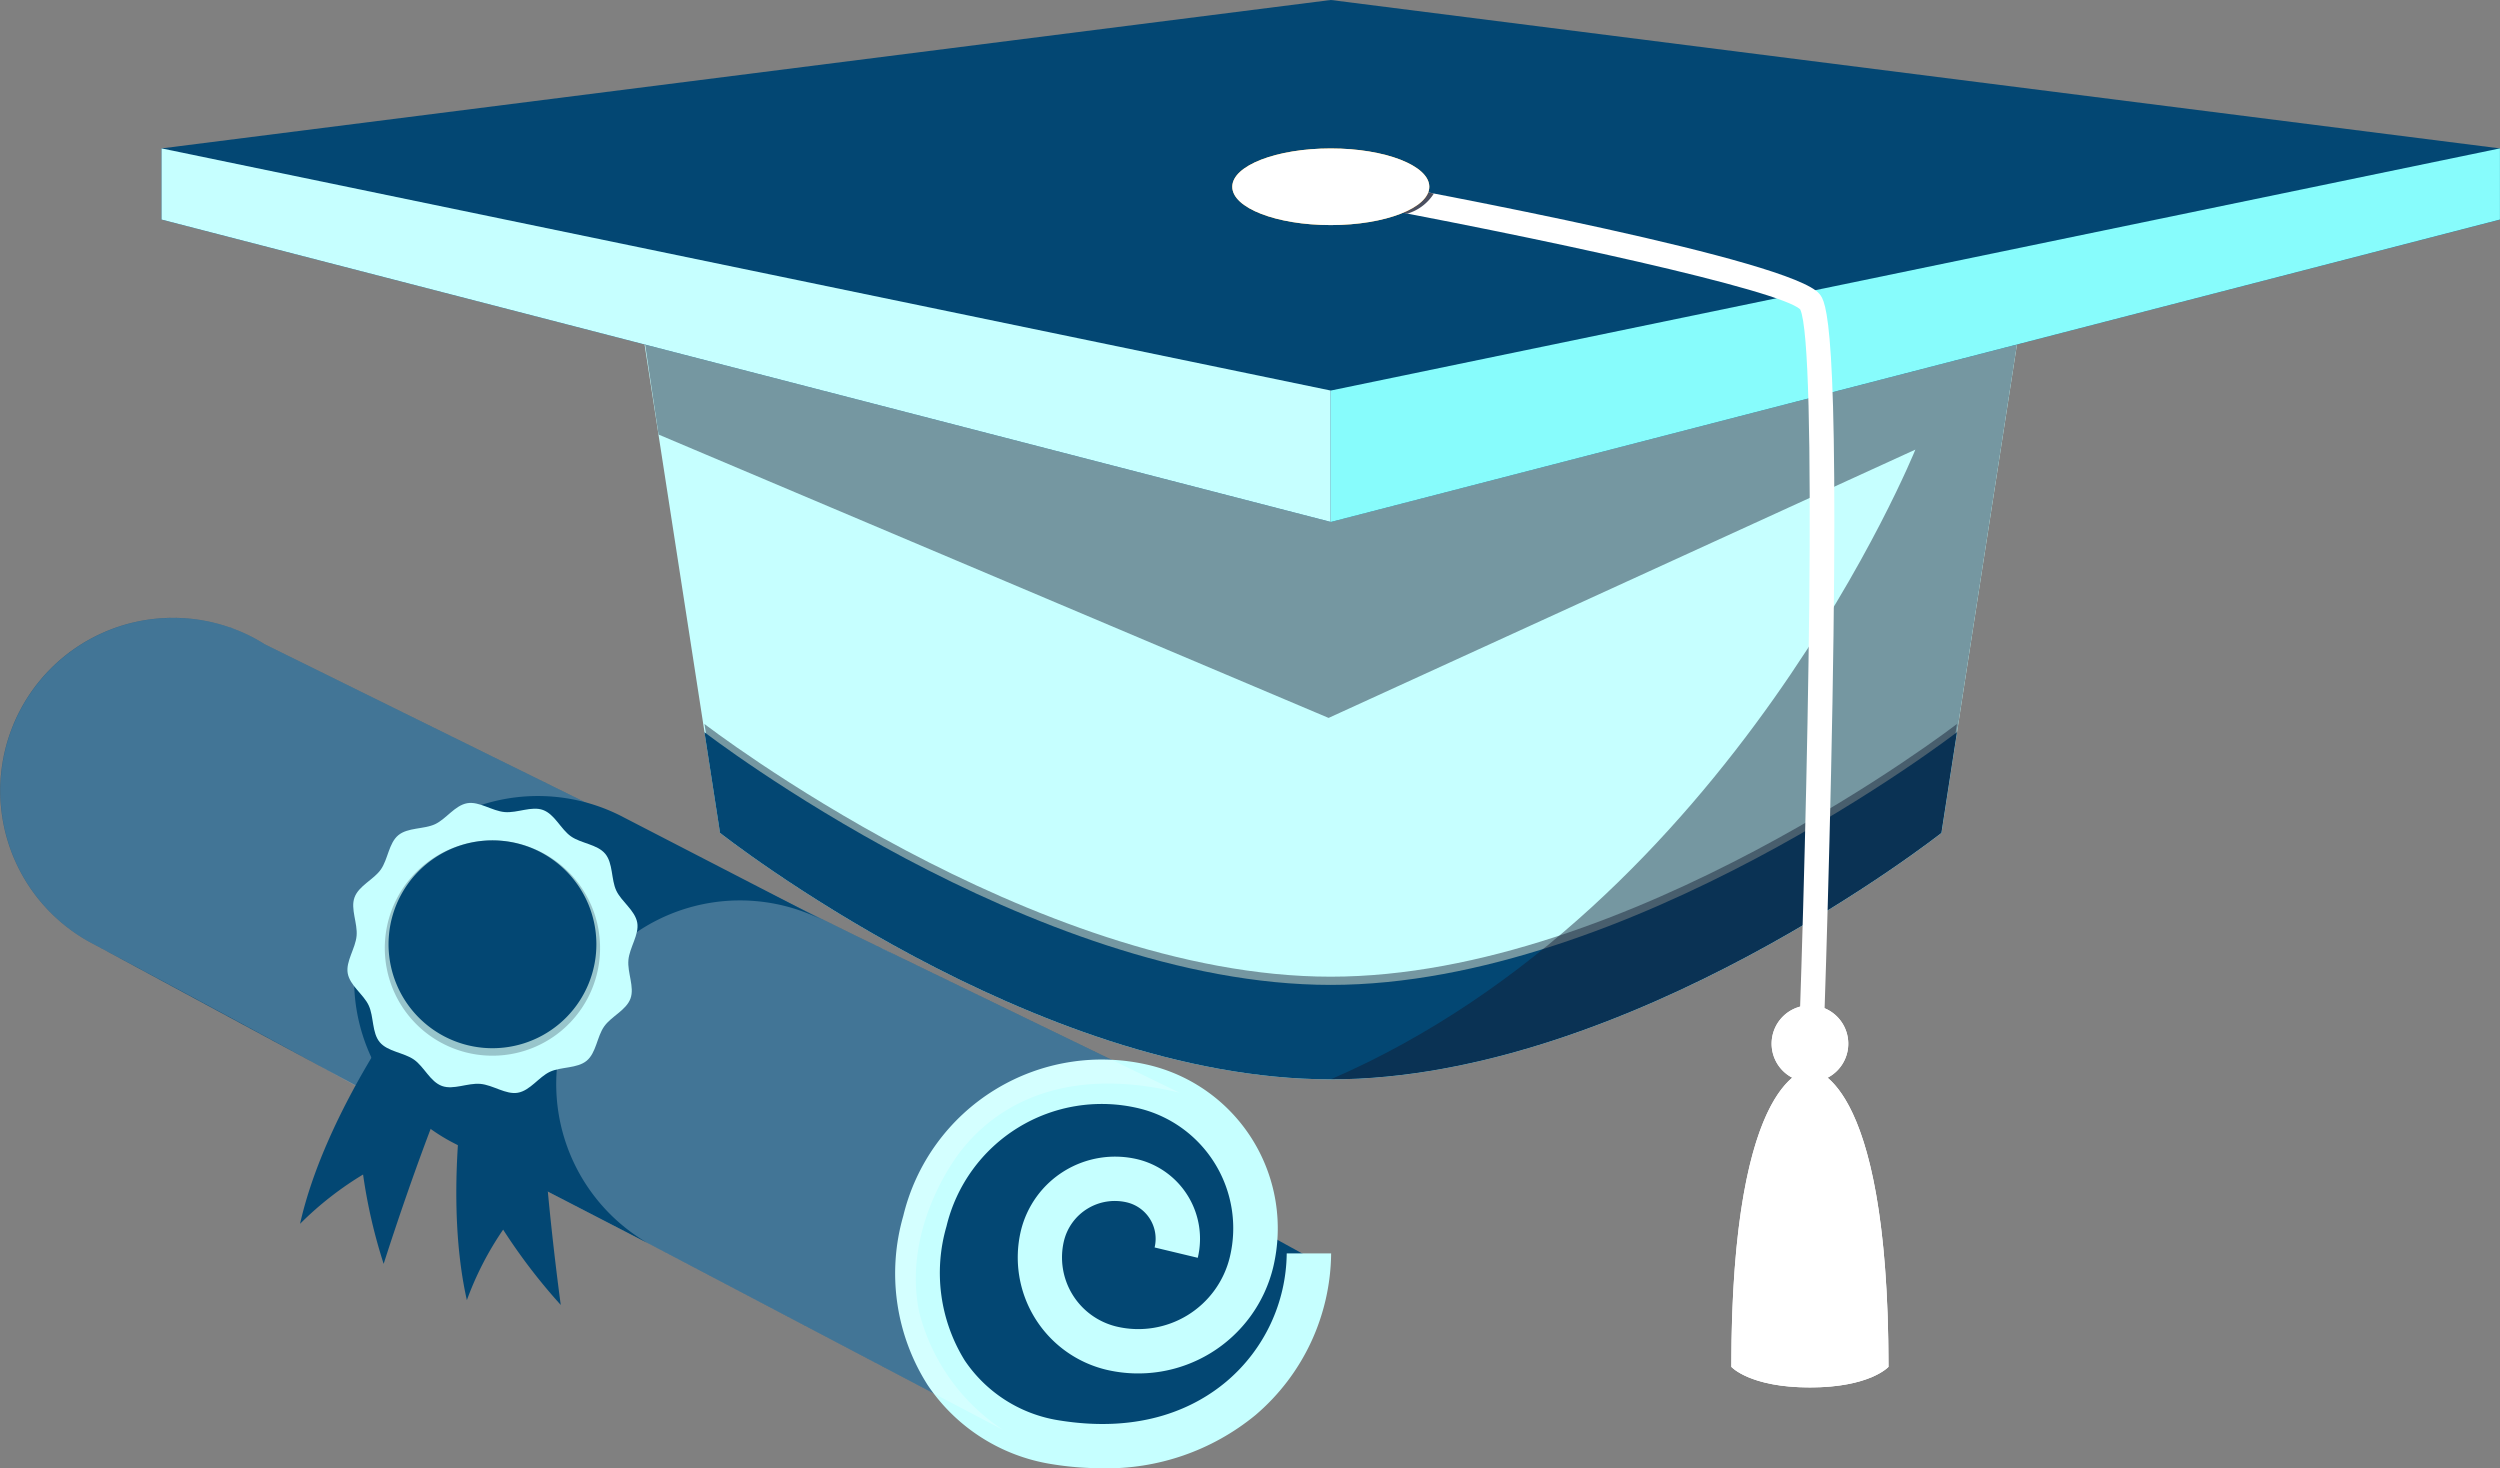
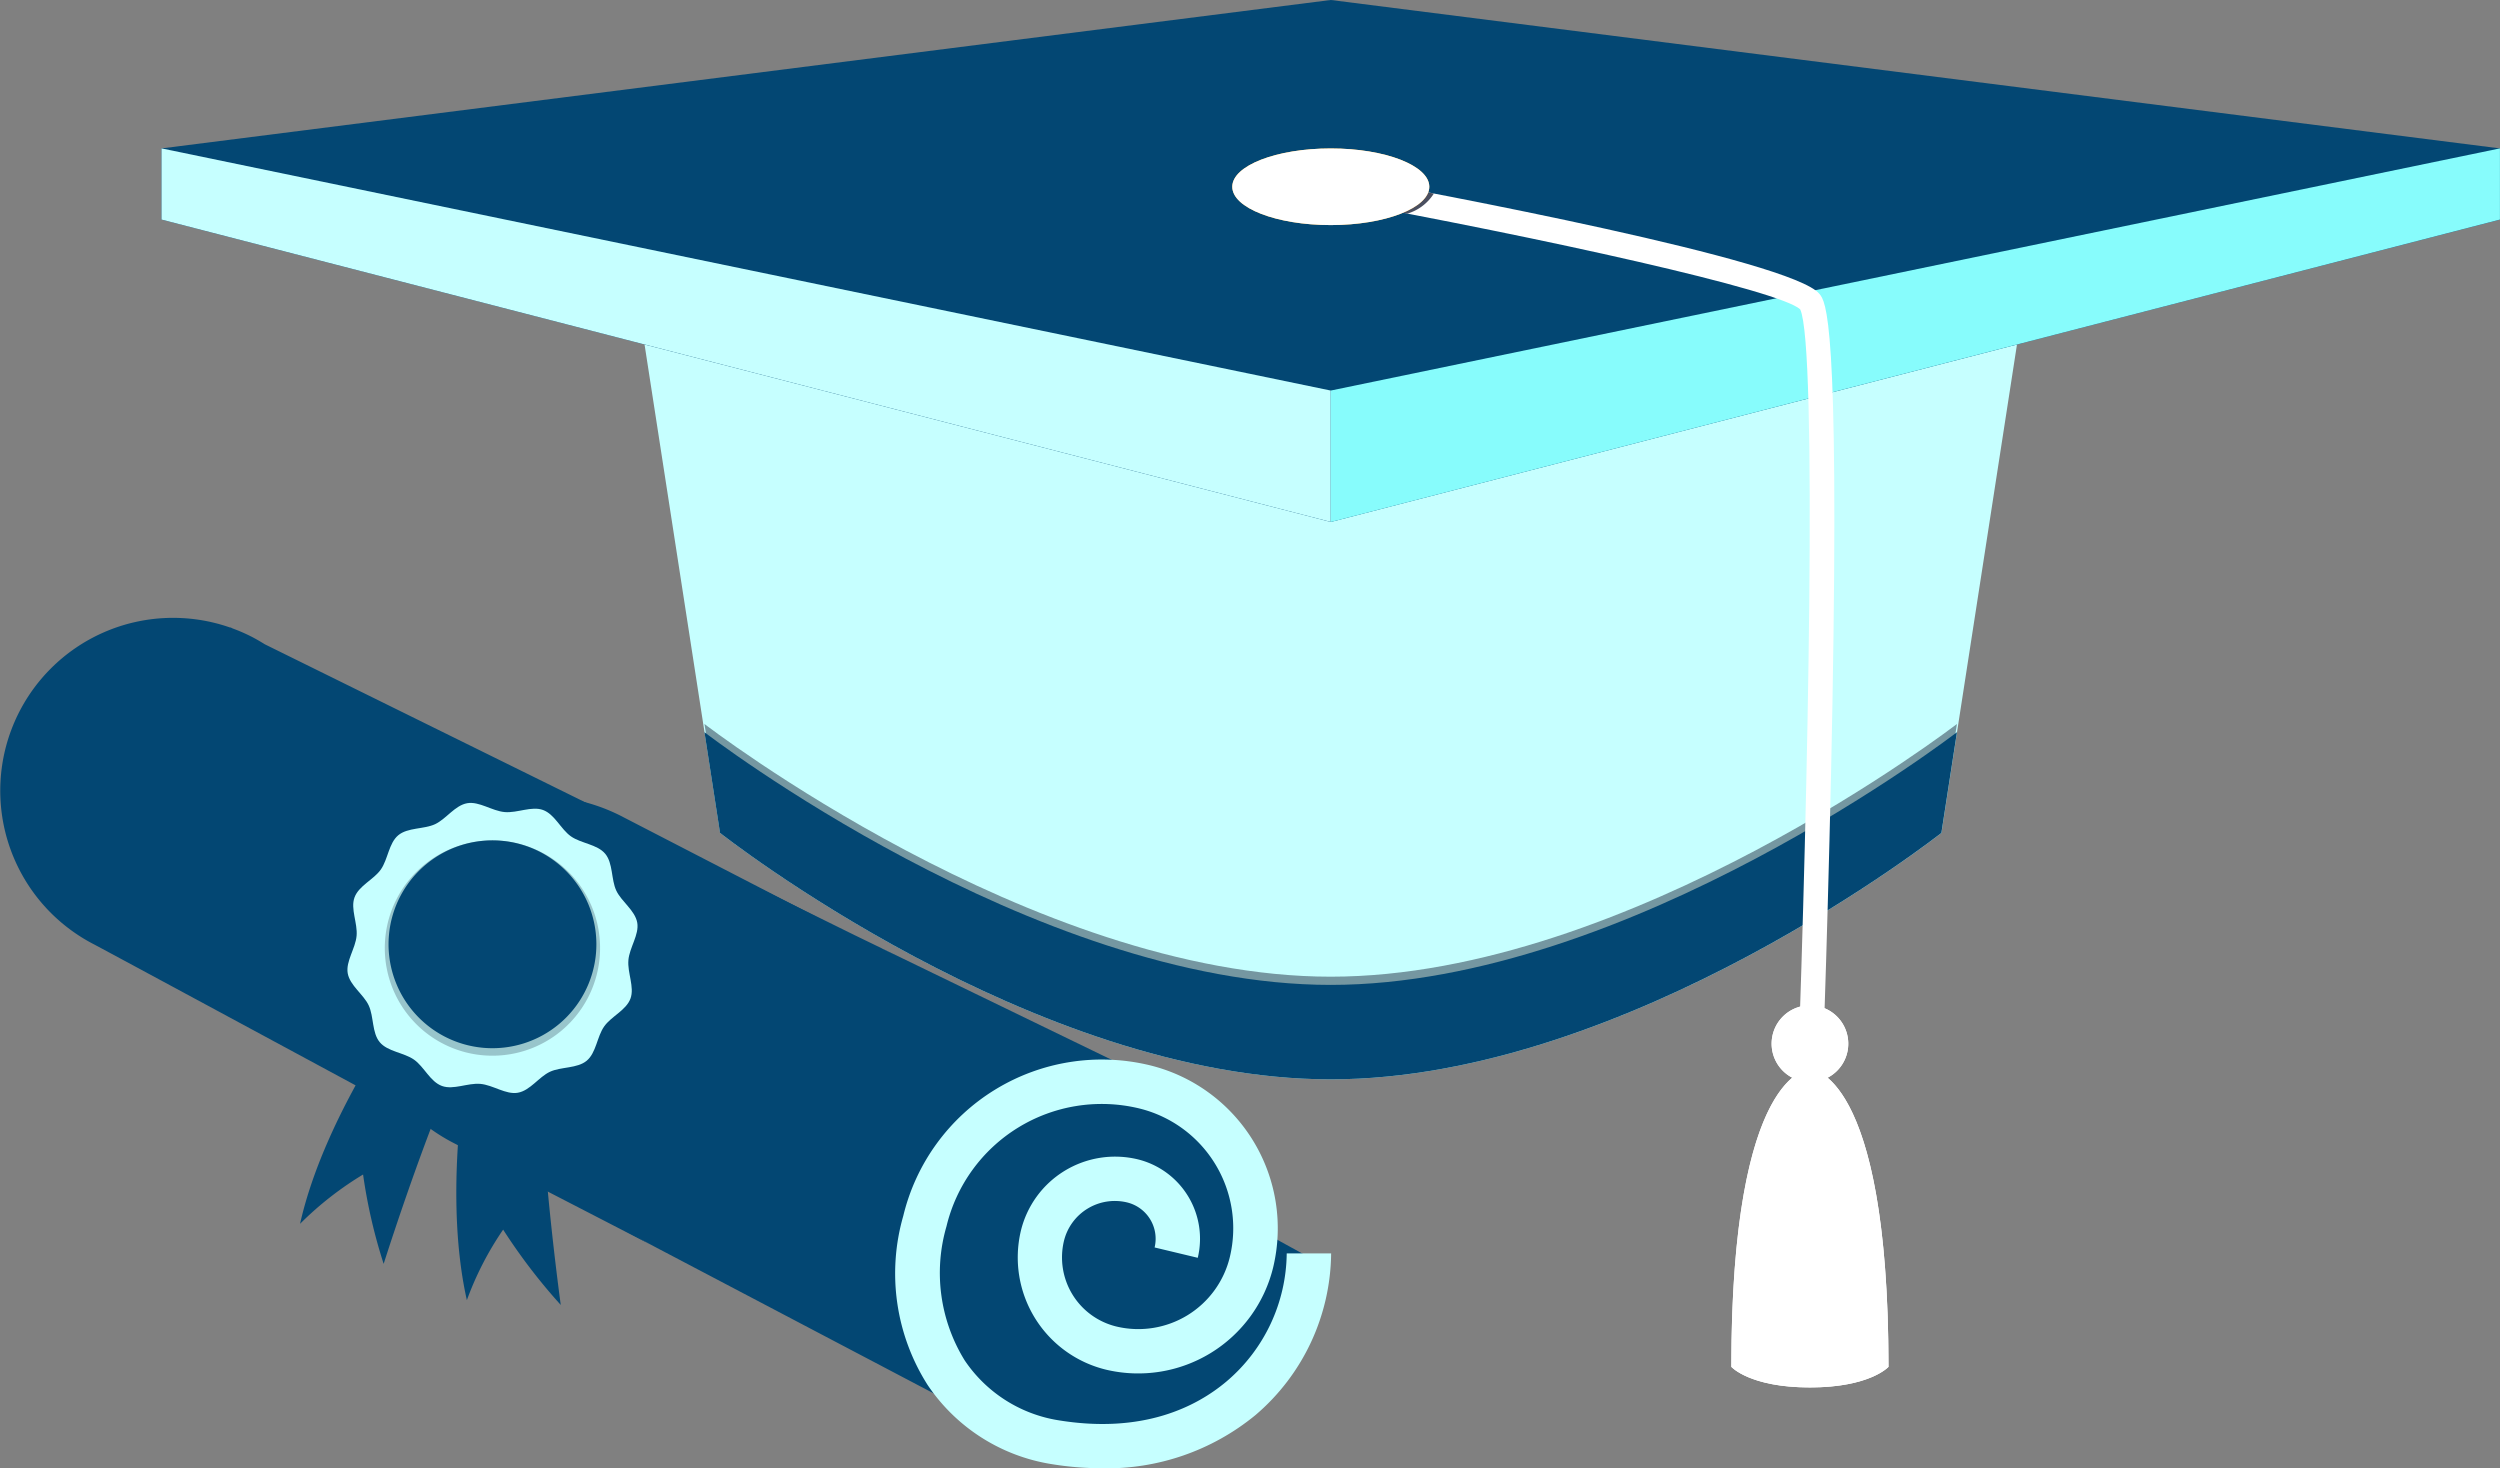
<svg xmlns="http://www.w3.org/2000/svg" width="133.64" height="78.485" viewBox="0 0 133.64 78.485">
  <rect x="0" y="0" width="133.64" height="78.485" fill="#808080" stroke="none" />
  <defs>
    <clipPath id="clip-path">
      <rect id="Rectangle_1494" data-name="Rectangle 1494" width="66.953" height="18.557" fill="none" />
    </clipPath>
    <clipPath id="clip-path-2">
-       <path id="Tracé_12875" data-name="Tracé 12875" d="M74.49,56.689l-37.035-7.9L41.846,77.18s16.7,13.174,32.644,13.174S107.135,77.18,107.135,77.18l4.391-28.393Z" transform="translate(-37.455 -48.787)" fill="none" />
-     </clipPath>
+       </clipPath>
    <clipPath id="clip-path-3">
      <rect id="Rectangle_1496" data-name="Rectangle 1496" width="83.173" height="49.191" fill="none" />
    </clipPath>
    <clipPath id="clip-path-4">
      <path id="Tracé_12888" data-name="Tracé 12888" d="M85.132,80.134a2.048,2.048,0,0,0,1.109,1.812C85,82.978,82.979,86.353,82.979,97.405c0,0,.983,1.1,4.2,1.1s4.2-1.1,4.2-1.1c0-11.052-2.025-14.427-3.262-15.459a2.046,2.046,0,1,0-2.989-1.812" transform="translate(-82.979 -78.085)" fill="none" />
    </clipPath>
    <clipPath id="clip-path-5">
      <rect id="Rectangle_1498" data-name="Rectangle 1498" width="13.271" height="26.654" fill="none" />
    </clipPath>
    <clipPath id="clip-path-6">
      <rect id="Rectangle_1499" data-name="Rectangle 1499" width="5.626" height="2.082" fill="none" />
    </clipPath>
    <clipPath id="clip-path-7">
      <rect id="Rectangle_1500" data-name="Rectangle 1500" width="1.17" height="1.493" fill="none" />
    </clipPath>
    <clipPath id="clip-path-8">
      <rect id="Rectangle_1501" data-name="Rectangle 1501" width="2.755" height="4.992" fill="none" />
    </clipPath>
    <clipPath id="clip-path-9">
      <rect id="Rectangle_1502" data-name="Rectangle 1502" width="63.054" height="43.417" fill="none" />
    </clipPath>
    <clipPath id="clip-path-10">
      <rect id="Rectangle_1503" data-name="Rectangle 1503" width="63.048" height="43.417" fill="none" />
    </clipPath>
    <clipPath id="clip-path-11">
      <rect id="Rectangle_1504" data-name="Rectangle 1504" width="11.509" height="11.509" fill="none" />
    </clipPath>
  </defs>
  <g id="icone-apprentissage" transform="translate(-13.986 -46.506)">
    <g id="Groupe_6640" data-name="Groupe 6640">
      <g id="Groupe_6724" data-name="Groupe 6724">
        <path id="Tracé_12871" data-name="Tracé 12871" d="M74.49,56.689l-37.035-7.9L41.846,77.18s16.7,13.174,32.644,13.174S107.135,77.18,107.135,77.18l4.391-28.393Z" transform="translate(10.633 13.85)" fill="#c6ffff" />
        <g id="Groupe_6638" data-name="Groupe 6638" transform="translate(51.647 85.208)" opacity="0.45" style="mix-blend-mode: overlay;isolation: isolate">
          <g id="Groupe_6637" data-name="Groupe 6637">
            <g id="Groupe_6636" data-name="Groupe 6636" clip-path="url(#clip-path)">
              <path id="Tracé_12872" data-name="Tracé 12872" d="M73.7,79.875c-15.949,0-33.475-13.508-33.476-13.509l.832,5.385S57.755,84.923,73.7,84.923s32.644-13.173,32.644-13.173l.832-5.385S89.652,79.875,73.7,79.875" transform="translate(-40.227 -66.367)" fill="#11182e" />
            </g>
          </g>
        </g>
        <path id="Tracé_12873" data-name="Tracé 12873" d="M73.7,80.217c-15.949,0-33.475-13.508-33.476-13.508l.832,5.383S57.755,85.266,73.7,85.266s32.644-13.174,32.644-13.174l.832-5.383S89.652,80.217,73.7,80.217" transform="translate(11.42 18.938)" fill="#034773" />
      </g>
    </g>
    <g id="Groupe_6645" data-name="Groupe 6645" transform="translate(48.088 62.637)">
      <g id="Groupe_6644" data-name="Groupe 6644" clip-path="url(#clip-path-2)">
        <g id="Groupe_6643" data-name="Groupe 6643" transform="translate(-0.175 -6.796)" opacity="0.45" style="mix-blend-mode: overlay;isolation: isolate">
          <g id="Groupe_6642" data-name="Groupe 6642">
            <g id="Groupe_6641" data-name="Groupe 6641" clip-path="url(#clip-path-3)">
-               <path id="Tracé_12874" data-name="Tracé 12874" d="M37.319,48.825l1.274,8.562L74.412,72.536,105.78,58.192S95.942,82.577,74.529,91.857c0,0,17.633,4.933,34.319-9.28s10.538-39.083,10.538-39.083Z" transform="translate(-37.318 -43.494)" fill="#11182e" />
-             </g>
+               </g>
          </g>
        </g>
      </g>
    </g>
    <g id="Groupe_6647" data-name="Groupe 6647">
      <g id="Groupe_6723" data-name="Groupe 6723">
        <path id="Tracé_12876" data-name="Tracé 12876" d="M80.122,36.222l-62.5,7.934v3.807l62.5,16.162,62.5-16.162V44.157Z" transform="translate(5.002 10.283)" fill="#034773" />
        <path id="Tracé_12877" data-name="Tracé 12877" d="M17.619,42.4v3.805l62.5,16.163V55.345Z" transform="translate(5.002 12.038)" fill="#c6ffff" />
        <path id="Tracé_12878" data-name="Tracé 12878" d="M128.8,42.4v3.805L66.3,62.372V55.345Z" transform="translate(18.823 12.038)" fill="#87fcfc" />
        <path id="Tracé_12879" data-name="Tracé 12879" d="M92.6,91.88l-1.316-.049c.546-14.915,1.063-39.2.136-41.136-1.094-1.026-13.644-3.8-25.211-5.906l.236-1.3c5.722,1.041,24.508,4.575,26,6.375.345.419,1.067,1.286.7,21.875C92.967,81.8,92.6,91.78,92.6,91.88" transform="translate(18.797 12.348)" fill="#fff" />
        <path id="Tracé_12880" data-name="Tracé 12880" d="M88.754,80.133a2.049,2.049,0,1,0-2.05,2.049,2.049,2.049,0,0,0,2.05-2.049" transform="translate(24.034 22.168)" fill="#fff" />
        <path id="Tracé_12881" data-name="Tracé 12881" d="M87.18,80.735s-4.2,0-4.2,15.916c0,0,.983,1.1,4.2,1.1s4.2-1.1,4.2-1.1c0-15.916-4.2-15.916-4.2-15.916" transform="translate(23.557 22.92)" fill="#fff" />
        <path id="Tracé_12882" data-name="Tracé 12882" d="M83.8,95.2a31.472,31.472,0,0,1,.254-7.131" transform="translate(23.766 25.002)" fill="#fff" />
        <path id="Tracé_12883" data-name="Tracé 12883" d="M85.6,95.659a51.939,51.939,0,0,1,.187-7.592" transform="translate(24.285 25.002)" fill="#fff" />
        <path id="Tracé_12884" data-name="Tracé 12884" d="M87.254,95.589a52.625,52.625,0,0,0,0-7.522" transform="translate(24.771 25.002)" fill="#fff" />
-         <path id="Tracé_12885" data-name="Tracé 12885" d="M88.839,95.185a26.942,26.942,0,0,0-.172-7.118" transform="translate(25.172 25.002)" fill="#fff" />
        <path id="Tracé_12886" data-name="Tracé 12886" d="M88.121,81.946a2.049,2.049,0,1,0-1.88,0C85,82.978,82.979,86.355,82.979,97.405c0,0,.985,1.1,4.2,1.1s4.2-1.1,4.2-1.1c0-11.05-2.025-14.427-3.262-15.459" transform="translate(23.557 22.168)" fill="#fff" />
      </g>
    </g>
    <g id="Groupe_6652" data-name="Groupe 6652" transform="translate(106.536 100.253)">
      <g id="Groupe_6651" data-name="Groupe 6651" clip-path="url(#clip-path-4)">
        <g id="Groupe_6650" data-name="Groupe 6650" transform="translate(-0.001 -3.074)" opacity="0.45" style="mix-blend-mode: overlay;isolation: isolate">
          <g id="Groupe_6649" data-name="Groupe 6649">
            <g id="Groupe_6648" data-name="Groupe 6648" clip-path="url(#clip-path-5)">
              <path id="Tracé_12887" data-name="Tracé 12887" d="M86.223,75.69s.027,3.075.957,3.075,2.665,3.4-.939,3.859c0,0,1.428.172,2.3,2.726,1.448,4.256,1.916,13.349-5.559,12.734l1.343,4.261,11.929-.723-.733-21.834Z" transform="translate(-82.978 -75.691)" fill="#fff" />
            </g>
          </g>
        </g>
      </g>
    </g>
    <g id="Groupe_6672" data-name="Groupe 6672">
      <g id="Groupe_6725" data-name="Groupe 6725">
        <g id="Groupe_6655" data-name="Groupe 6655" transform="translate(85.006 55.842)" opacity="0.76" style="mix-blend-mode: overlay;isolation: isolate">
          <g id="Groupe_6654" data-name="Groupe 6654">
            <g id="Groupe_6653" data-name="Groupe 6653" clip-path="url(#clip-path-6)">
              <path id="Tracé_12889" data-name="Tracé 12889" d="M71.836,44.506c-2.219-.429-4.125-.781-5.391-1.012l-.236,1.3c1.4.253,2.805.516,4.207.786a2.537,2.537,0,0,0,1.42-1.071" transform="translate(-66.21 -43.494)" fill="#11182e" />
            </g>
          </g>
        </g>
        <path id="Tracé_12890" data-name="Tracé 12890" d="M72.733,44.452c0-1.132-2.359-2.049-5.268-2.049S62.2,43.32,62.2,44.452,64.557,46.5,67.465,46.5s5.268-.918,5.268-2.049" transform="translate(17.658 12.038)" fill="#ffb33c" />
        <path id="Tracé_12891" data-name="Tracé 12891" d="M72.733,44.452c0-1.132-2.359-2.049-5.268-2.049S62.2,43.32,62.2,44.452,64.557,46.5,67.465,46.5s5.268-.918,5.268-2.049" transform="translate(17.658 12.038)" fill="#fff" />
        <g id="Groupe_6658" data-name="Groupe 6658" transform="translate(109.238 100.776)" opacity="0.25" style="mix-blend-mode: overlay;isolation: isolate">
          <g id="Groupe_6657" data-name="Groupe 6657">
            <g id="Groupe_6656" data-name="Groupe 6656" clip-path="url(#clip-path-7)">
              <path id="Tracé_12892" data-name="Tracé 12892" d="M86.149,78.527c.184.125.117.543-.149.936s-.629.611-.814.487-.117-.542.149-.936.629-.611.814-.487" transform="translate(-85.083 -78.492)" fill="#fff" />
            </g>
          </g>
        </g>
        <g id="Groupe_6661" data-name="Groupe 6661" transform="translate(108.524 105.679)" opacity="0.25" style="mix-blend-mode: overlay;isolation: isolate">
          <g id="Groupe_6660" data-name="Groupe 6660">
            <g id="Groupe_6659" data-name="Groupe 6659" clip-path="url(#clip-path-8)">
              <path id="Tracé_12893" data-name="Tracé 12893" d="M86.366,82.324c.716.134,1.091,1.353.836,2.724s-1.041,2.376-1.759,2.243-1.09-1.353-.836-2.724,1.041-2.376,1.759-2.243" transform="translate(-84.527 -82.311)" fill="#fff" />
            </g>
          </g>
        </g>
        <path id="Tracé_12894" data-name="Tracé 12894" d="M40.253,92.873l16.68,8.575c3.144-13.306,9.622-17.031,9.622-17.031L49.713,75.725" transform="translate(11.428 21.498)" fill="#ede3c3" />
        <path id="Tracé_12895" data-name="Tracé 12895" d="M49.74,96.312c.273.205,3.967,2.695,5.667,2.979s6.909,1.1,8.974-4.214S61.9,86.524,61.9,86.524,60.16,84.4,56.492,85.462s-6.752,10.85-6.752,10.85" transform="translate(14.121 24.178)" fill="#ede3c3" />
        <path id="Tracé_12896" data-name="Tracé 12896" d="M56.713,82.817c.2.408,14.042,7.977,14.042,7.977.341.869-3.971,17.221-20.522,6.48l-3.75-6.291s1.841-9.308,6.479-10.032,10.663.044,13.378,3.614,1.355,6.494,1.355,6.494Z" transform="translate(13.196 22.911)" fill="#034773" />
        <path id="Tracé_12897" data-name="Tracé 12897" d="M52.963,85.45a31.405,31.405,0,0,0,3-1.3,38.1,38.1,0,0,1,5.017,2.656c.849.76.849,2.764.849,2.764Z" transform="translate(15.036 23.891)" fill="#034773" />
        <path id="Tracé_12898" data-name="Tracé 12898" d="M63.073,87.264l-16.81-8.447-2.488,8.891,16.6,8.863c-5.148-2.967-2.736-5.544-2.442-7.792s5.136-1.515,5.136-1.515" transform="translate(12.428 22.376)" fill="#034773" />
        <g id="Groupe_6664" data-name="Groupe 6664" transform="translate(13.986 79.529)" style="mix-blend-mode: darken;isolation: isolate">
          <g id="Groupe_6663" data-name="Groupe 6663">
            <g id="Groupe_6662" data-name="Groupe 6662" clip-path="url(#clip-path-9)">
              <path id="Tracé_12899" data-name="Tracé 12899" d="M73.948,87.333,56.584,78.912,25.056,63.364c-.221-.136-.448-.27-.683-.393a9.147,9.147,0,0,0-1.034-.453l-.131-.064-.005.014A9.239,9.239,0,0,0,15.9,79.392c.4.205,29.991,16.173,29.991,16.173l18.632,9.794a10.667,10.667,0,0,1-4.5-6.341c-.817-4.092,1.511-7.747,2.46-8.851s4.2-4.605,11.47-2.834" transform="translate(-10.894 -61.943)" fill="#034773" />
            </g>
          </g>
        </g>
        <path id="Tracé_12900" data-name="Tracé 12900" d="M59.182,102.185a16.664,16.664,0,0,1-2.705-.227,9.842,9.842,0,0,1-6.588-4.228,11.107,11.107,0,0,1-1.3-9.027,10.917,10.917,0,0,1,13.147-8.067,8.973,8.973,0,0,1,6.629,10.805,7.426,7.426,0,0,1-8.928,5.477,6.172,6.172,0,0,1-4.559-7.43A5.182,5.182,0,0,1,61.1,85.666a4.372,4.372,0,0,1,3.233,5.27l-2.307-.553a2,2,0,0,0-1.479-2.409,2.8,2.8,0,0,0-3.369,2.067,3.8,3.8,0,0,0,2.805,4.568,5.033,5.033,0,0,0,6.066-3.722,6.594,6.594,0,0,0-4.872-7.942A8.535,8.535,0,0,0,50.9,89.256a8.9,8.9,0,0,0,.972,7.162,7.459,7.459,0,0,0,4.994,3.2c4.539.749,7.409-.722,9.019-2.086A9.092,9.092,0,0,0,69.088,90.7h2.374a11.49,11.49,0,0,1-4.044,8.643,12.528,12.528,0,0,1-8.235,2.845" transform="translate(13.681 22.807)" fill="#c6ffff" />
        <g id="Groupe_6667" data-name="Groupe 6667" transform="translate(13.992 79.529)" opacity="0.25" style="mix-blend-mode: overlay;isolation: isolate">
          <g id="Groupe_6666" data-name="Groupe 6666">
            <g id="Groupe_6665" data-name="Groupe 6665" clip-path="url(#clip-path-10)">
-               <path id="Tracé_12901" data-name="Tracé 12901" d="M73.946,87.333,56.583,78.912,25.054,63.364c-.221-.136-.448-.27-.683-.393a9.147,9.147,0,0,0-1.034-.453l-.131-.064-.005.014A9.239,9.239,0,0,0,15.9,79.392C35.051,89.611,35.557,90.235,35.557,90.235l10.329,5.331,18.632,9.794a10.667,10.667,0,0,1-4.5-6.341c-.817-4.092,1.511-7.747,2.46-8.851s4.2-4.605,11.47-2.834" transform="translate(-10.898 -61.943)" fill="#fff" />
-             </g>
+               </g>
          </g>
        </g>
        <path id="Tracé_12902" data-name="Tracé 12902" d="M41.68,93.448c-.15-.077-.3-.158-.443-.241A9.821,9.821,0,0,1,50.688,76l-10.65-5.5A9.82,9.82,0,1,0,31.03,87.951Z" transform="translate(7.299 19.703)" fill="#034773" />
        <path id="Tracé_12903" data-name="Tracé 12903" d="M30.7,79.764s-1.64,7.734-.243,13.952a16.84,16.84,0,0,1,1.939-3.77,30.778,30.778,0,0,0,3.08,4.026S33.8,81.81,34.66,78.517Z" transform="translate(8.486 22.291)" fill="#034773" />
        <path id="Tracé_12904" data-name="Tracé 12904" d="M29.527,77.524s-4.777,6.3-6.14,12.393a17.631,17.631,0,0,1,3.369-2.635,28.451,28.451,0,0,0,1.1,4.776s3.635-11.52,5.816-14.141Z" transform="translate(6.639 22.009)" fill="#034773" />
        <path id="Tracé_12905" data-name="Tracé 12905" d="M40.378,78.057c.06-.675.584-1.362.474-2-.116-.659-.845-1.127-1.122-1.719s-.168-1.461-.592-1.968-1.288-.548-1.831-.93-.864-1.18-1.494-1.41c-.607-.222-1.376.172-2.05.112s-1.362-.584-2-.474c-.66.116-1.127.846-1.72,1.122s-1.46.169-1.967.592-.55,1.288-.932,1.831-1.179.865-1.407,1.494c-.222.607.172,1.376.112,2.05s-.584,1.362-.475,2c.116.66.846,1.127,1.123,1.722s.167,1.46.591,1.966,1.288.55,1.831.932.865,1.179,1.494,1.407c.609.223,1.376-.172,2.052-.112s1.362.584,2,.474c.659-.113,1.127-.845,1.719-1.121s1.461-.168,1.968-.593.548-1.286.931-1.83,1.179-.865,1.408-1.494c.222-.609-.172-1.376-.112-2.052" transform="translate(7.199 19.774)" fill="#c6ffff" />
        <g id="Groupe_6670" data-name="Groupe 6670" transform="translate(34.557 91.428)" opacity="0.25" style="mix-blend-mode: overlay;isolation: isolate">
          <g id="Groupe_6669" data-name="Groupe 6669">
            <g id="Groupe_6668" data-name="Groupe 6668" clip-path="url(#clip-path-11)">
              <path id="Tracé_12906" data-name="Tracé 12906" d="M38.4,77.478A5.754,5.754,0,1,0,32.159,82.7,5.753,5.753,0,0,0,38.4,77.478" transform="translate(-26.916 -71.211)" fill="#11182e" />
            </g>
          </g>
        </g>
        <path id="Tracé_12907" data-name="Tracé 12907" d="M38.159,77.261A5.555,5.555,0,1,0,32.132,82.3a5.556,5.556,0,0,0,6.027-5.039" transform="translate(7.685 20.217)" fill="#034773" />
      </g>
    </g>
  </g>
</svg>